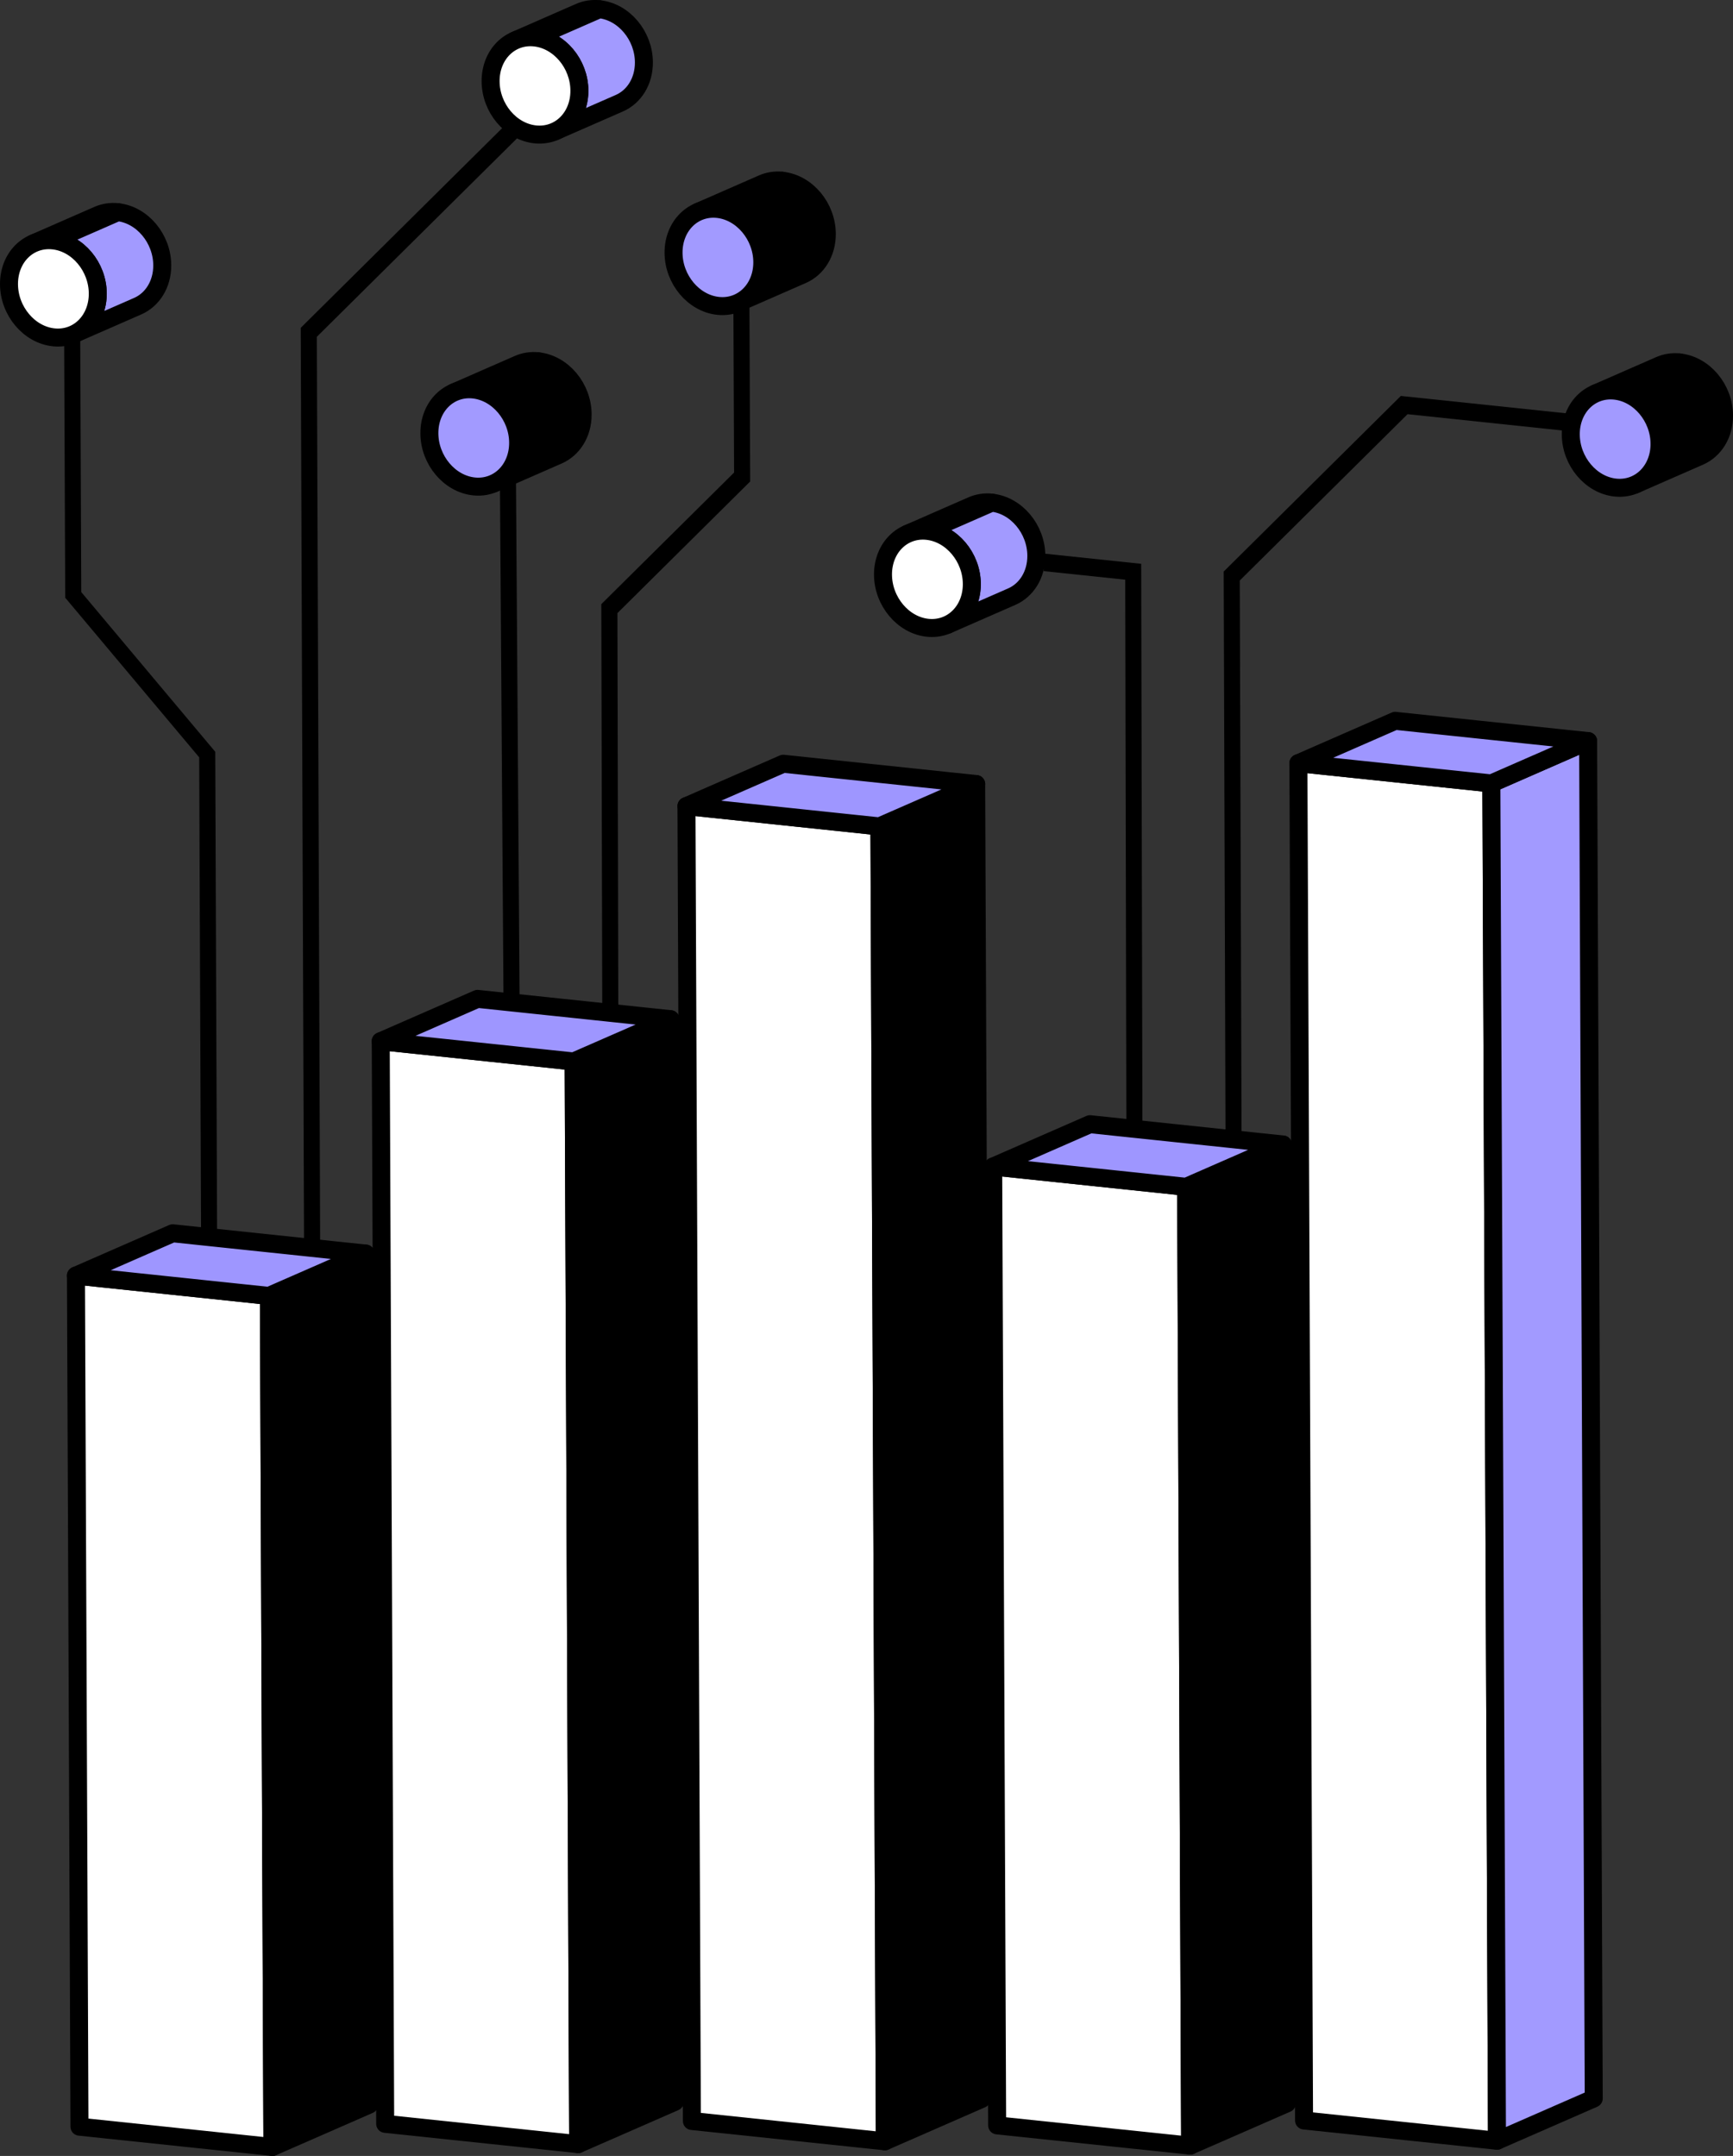
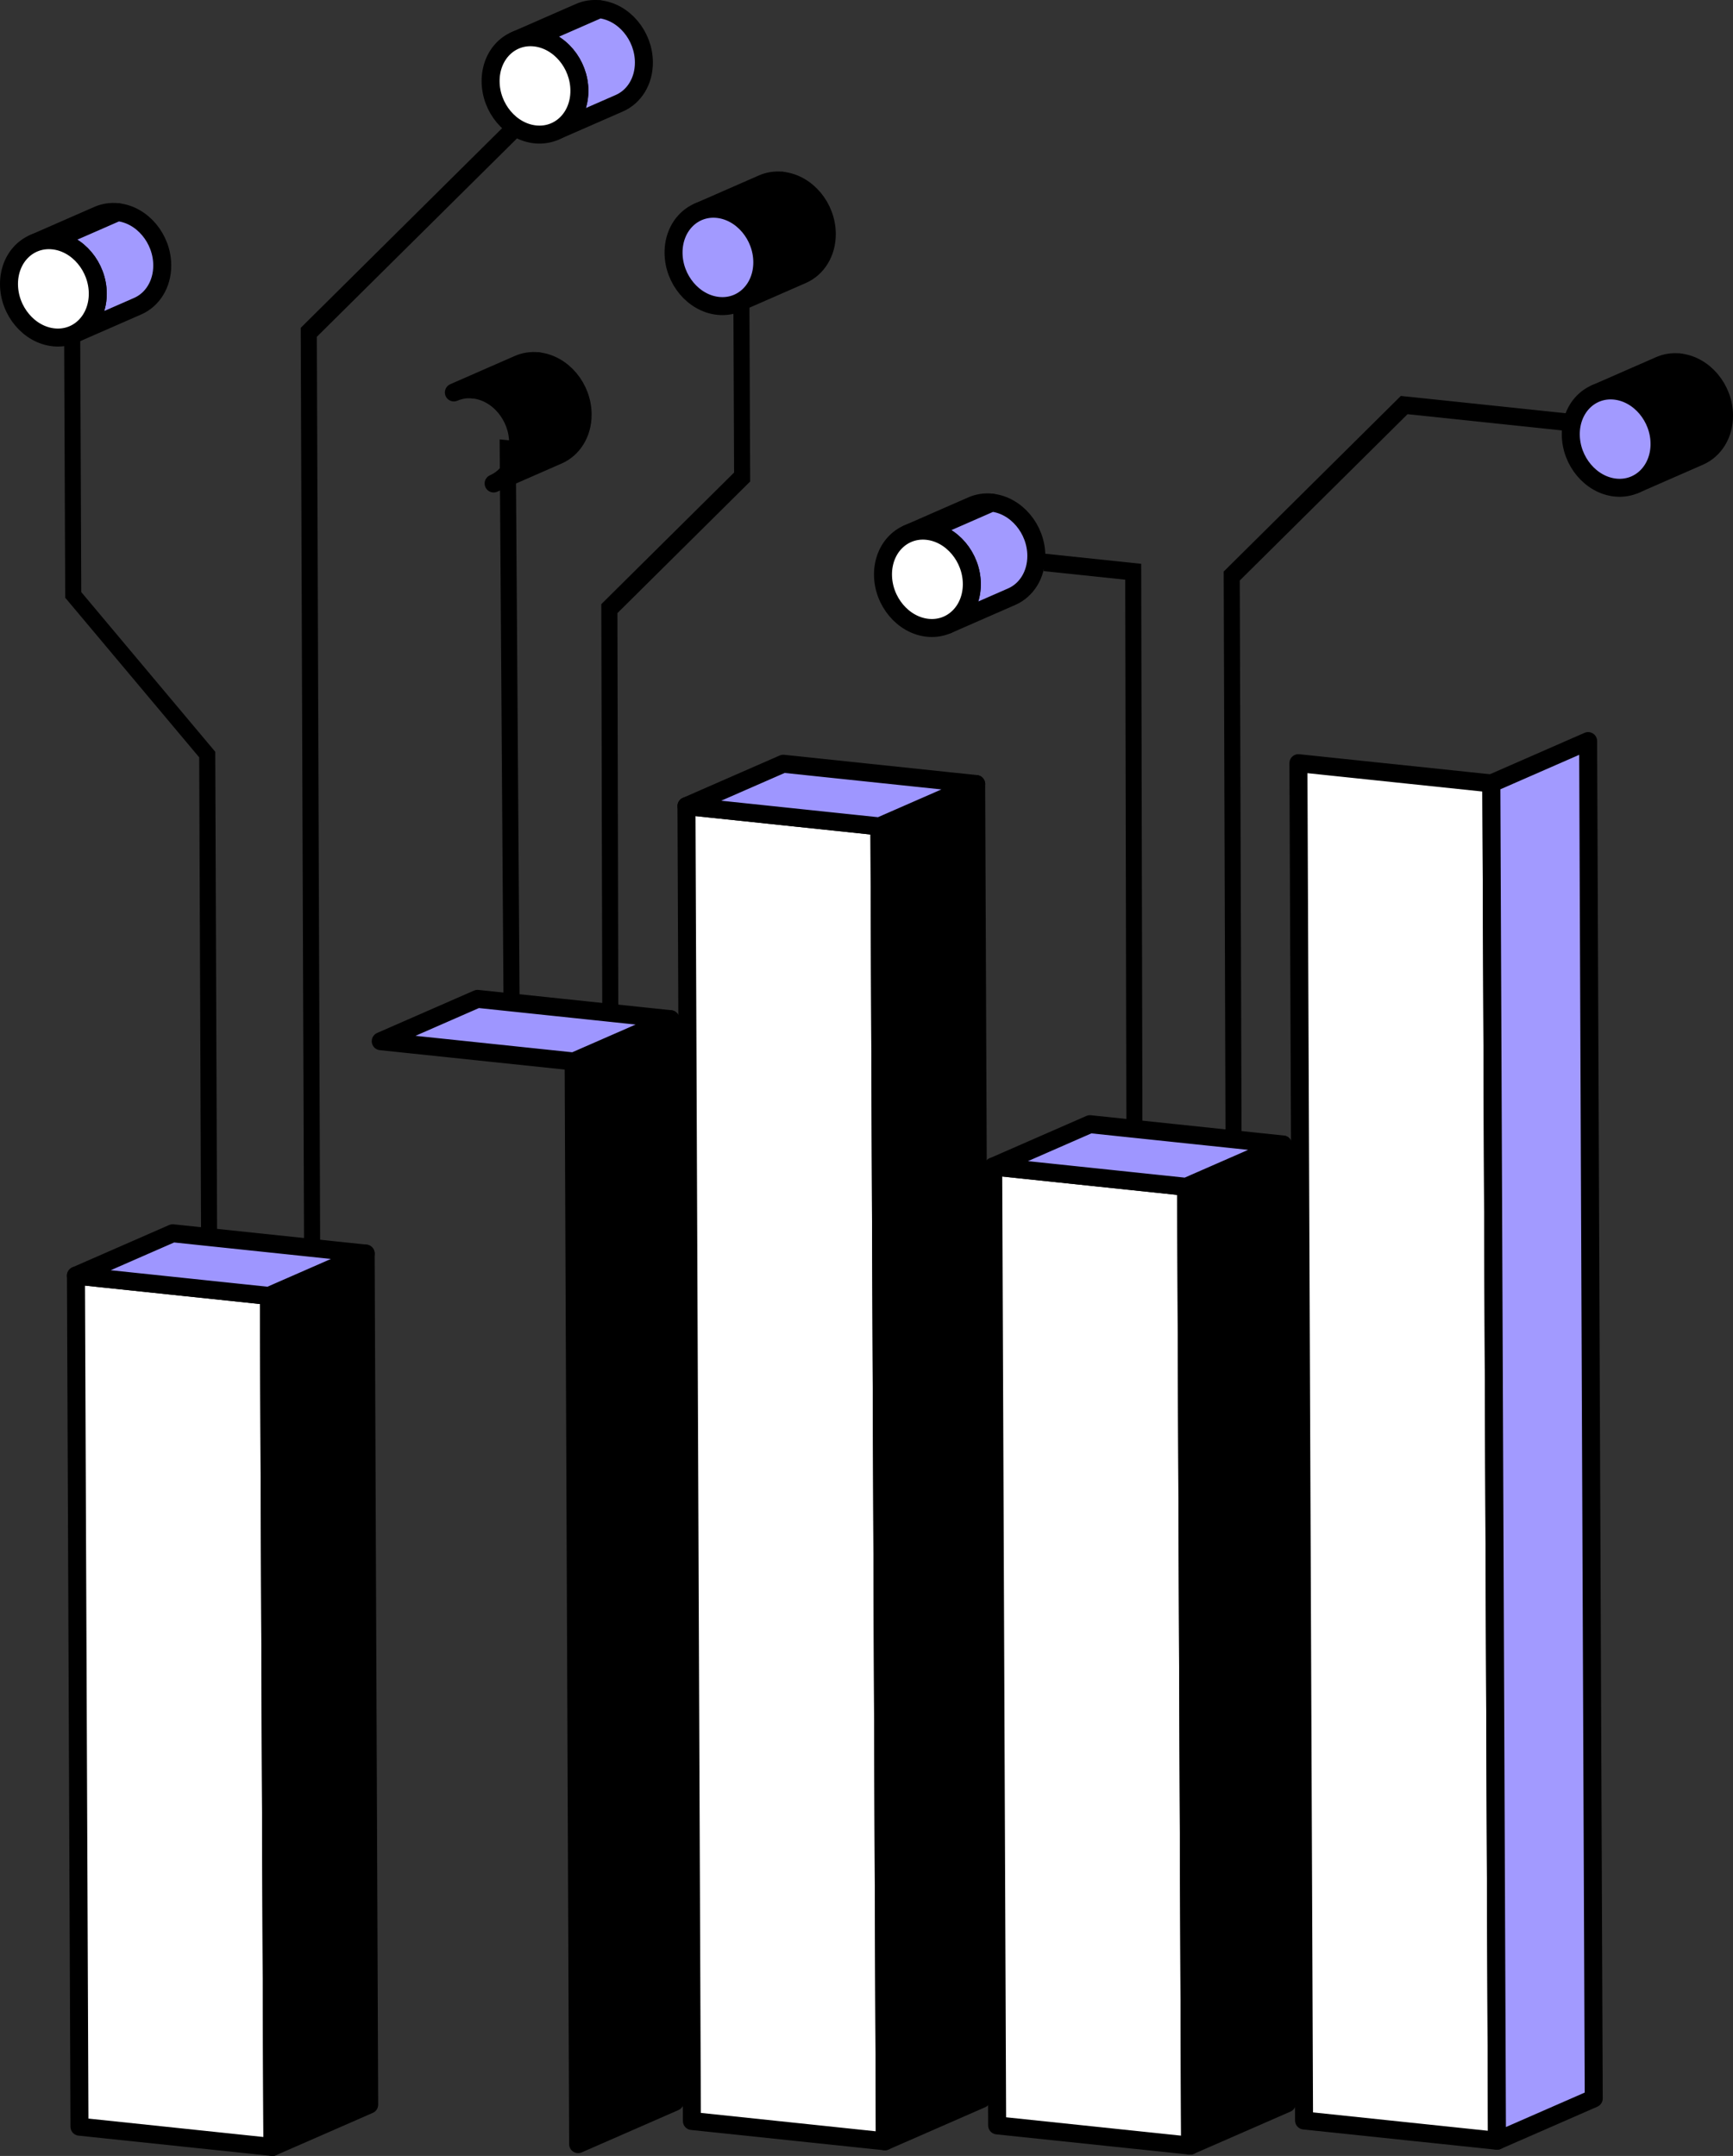
<svg xmlns="http://www.w3.org/2000/svg" viewBox="0 0 481.71 599.24" id="Layer_2">
  <rect x="0" y="0" width="481.71" height="599.24" fill="#333333" stroke="none" />
  <defs>
    <style>.cls-1{fill:#9e96ff;}.cls-1,.cls-2,.cls-3,.cls-4,.cls-5{stroke:#000;stroke-linejoin:round;stroke-width:5px;}.cls-2{fill:#fff000;}.cls-3{fill:#a29aff;}.cls-4{fill:#fff;}</style>
  </defs>
  <g id="icons">
    <polygon points="208.2 57 208.52 133.83 171.62 170.41 171.87 282.94 167.41 282.47 167.14 167.92 204.05 131.34 203.74 56.53 208.2 57" />
    <polygon points="22.28 89.78 22.59 164.57 59.83 208.95 60.35 344.62 55.89 344.15 55.37 210.5 18.13 166.13 17.81 89.31 22.28 89.78" />
    <polygon points="148.12 27.15 151.3 30.94 88.07 93.61 89 348.85 84.52 348.38 83.59 91.12 148.12 27.15" />
    <polygon points="437.95 115.15 437.97 120.04 391.25 115.12 344.61 161.35 345.11 317.03 340.65 316.56 340.14 158.86 389.38 110.05 437.95 115.15" />
    <polygon points="143.35 122.59 144.42 277.63 139.95 277.16 138.88 122.12 143.35 122.59" />
    <polygon points="317.21 156.71 317.55 313.46 313.09 312.99 312.77 161.12 290.11 158.74 290.09 153.86 317.21 156.71" />
    <path d="M194.03,58.9l17.93-7.85c1.64-.72,3.5-1.03,5.46-.82l-17.93,7.85c-1.97-.21-3.82.1-5.46.82Z" class="cls-2" />
    <path d="M223.01,76.36l-17.93,7.85c4.06-1.77,6.83-6.06,6.81-11.35-.03-7.44-5.58-14.06-12.4-14.77l17.93-7.85c6.81.72,12.37,7.33,12.4,14.77.02,5.29-2.75,9.57-6.81,11.35Z" class="cls-5" />
    <path d="M199.49,58.08c6.81.72,12.37,7.33,12.4,14.77.03,7.44-5.47,12.89-12.28,12.17-6.81-.72-12.36-7.32-12.39-14.76-.03-7.44,5.46-12.9,12.28-12.18Z" class="cls-3" />
    <path d="M9.31,67.64l17.93-7.85c1.65-.72,3.51-1.03,5.47-.82l-17.93,7.85c-1.97-.21-3.83.1-5.47.82Z" class="cls-2" />
    <path d="M38.29,85.09l-17.93,7.85c4.06-1.78,6.83-6.06,6.81-11.36-.03-7.44-5.57-14.05-12.39-14.76l17.93-7.85c6.81.72,12.36,7.32,12.39,14.76.02,5.29-2.75,9.58-6.81,11.36Z" class="cls-3" />
    <path d="M14.79,66.82c6.81.72,12.36,7.32,12.39,14.76.03,7.44-5.46,12.9-12.28,12.18-6.81-.72-12.37-7.33-12.4-14.77-.03-7.44,5.47-12.89,12.29-12.17Z" class="cls-4" />
    <path d="M143.18,11.23l17.93-7.85c1.64-.72,3.5-1.03,5.46-.82l-17.93,7.85c-1.97-.21-3.82.1-5.46.82Z" class="cls-2" />
    <path d="M172.17,28.68l-17.93,7.85c4.06-1.77,6.83-6.06,6.81-11.35-.03-7.44-5.57-14.06-12.4-14.77l17.93-7.85c6.82.72,12.37,7.33,12.4,14.77.02,5.29-2.75,9.57-6.81,11.35Z" class="cls-3" />
    <path d="M148.65,10.41c6.82.72,12.37,7.33,12.4,14.77.03,7.44-5.46,12.89-12.29,12.17-6.81-.72-12.36-7.32-12.39-14.76-.03-7.44,5.46-12.9,12.28-12.18Z" class="cls-4" />
    <path d="M443.42,109.4l17.93-7.85c1.65-.72,3.5-1.03,5.47-.82l-17.93,7.85c-1.97-.21-3.82.1-5.47.82Z" class="cls-2" />
    <path d="M472.4,126.85l-17.93,7.85c4.06-1.78,6.84-6.06,6.82-11.36-.03-7.44-5.58-14.05-12.4-14.76l17.93-7.85c6.81.72,12.37,7.32,12.4,14.76.02,5.29-2.76,9.58-6.82,11.36Z" class="cls-5" />
    <path d="M448.89,108.58c6.81.72,12.37,7.32,12.4,14.76.03,7.44-5.47,12.89-12.28,12.18-6.81-.72-12.36-7.33-12.39-14.77-.03-7.44,5.46-12.89,12.28-12.17Z" class="cls-3" />
    <path d="M126.16,109.08l17.93-7.85c1.64-.72,3.5-1.03,5.47-.82l-17.93,7.85c-1.97-.21-3.82.1-5.47.82Z" class="cls-2" />
    <path d="M155.14,126.53l-17.93,7.85c4.06-1.77,6.83-6.06,6.81-11.35-.03-7.44-5.58-14.06-12.4-14.77l17.93-7.85c6.81.72,12.37,7.33,12.4,14.77.02,5.29-2.75,9.57-6.81,11.35Z" class="cls-5" />
-     <path d="M131.62,108.26c6.81.72,12.37,7.33,12.4,14.77.03,7.44-5.47,12.89-12.28,12.17-6.81-.72-12.36-7.32-12.39-14.76-.03-7.44,5.46-12.9,12.28-12.18Z" class="cls-3" />
    <path d="M252.26,148.37l17.93-7.85c1.65-.72,3.51-1.03,5.47-.82l-17.93,7.85c-1.97-.21-3.83.1-5.47.82Z" class="cls-2" />
    <path d="M281.24,165.83l-17.93,7.85c4.06-1.78,6.84-6.06,6.82-11.36-.03-7.44-5.58-14.05-12.4-14.76l17.93-7.85c6.81.72,12.37,7.32,12.4,14.76.02,5.29-2.76,9.58-6.82,11.36Z" class="cls-3" />
    <path d="M257.73,147.55c6.81.72,12.37,7.32,12.4,14.76.03,7.44-5.47,12.89-12.29,12.18-6.81-.72-12.37-7.33-12.4-14.77-.03-7.44,5.47-12.89,12.29-12.17Z" class="cls-4" />
    <polygon points="244.44 229.69 245.96 595.16 192.32 589.52 190.81 224.05 244.44 229.69" class="cls-4" />
    <polygon points="244.44 229.69 271.34 217.92 272.86 583.39 245.96 595.16 244.44 229.69" class="cls-5" />
    <polygon points="190.81 224.05 217.71 212.28 271.34 217.92 244.44 229.69 190.81 224.05" class="cls-1" />
-     <polygon points="159.45 295.03 160.7 595.95 107.07 590.31 105.83 289.4 159.45 295.03" class="cls-4" />
    <polygon points="159.45 295.03 186.35 283.27 187.6 584.18 160.7 595.95 159.45 295.03" class="cls-5" />
    <polygon points="105.83 289.4 132.73 277.63 186.35 283.27 159.45 295.03 105.83 289.4" class="cls-1" />
    <polygon points="329.7 329.87 330.81 596.37 277.17 590.74 276.07 324.23 329.7 329.87" class="cls-4" />
    <polygon points="329.7 329.87 356.6 318.1 357.71 584.61 330.81 596.37 329.7 329.87" class="cls-5" />
    <polygon points="276.07 324.23 302.97 312.46 356.6 318.1 329.7 329.87 276.07 324.23" class="cls-1" />
    <polygon points="414.54 217.75 416.11 595.01 362.48 589.38 360.91 212.12 414.54 217.75" class="cls-4" />
    <polygon points="414.54 217.75 441.44 205.98 443 583.25 416.11 595.01 414.54 217.75" class="cls-3" />
-     <polygon points="360.91 212.12 387.81 200.35 441.44 205.98 414.54 217.75 360.91 212.12" class="cls-1" />
    <polygon points="74.74 360.19 75.72 596.74 22.09 591.1 21.11 354.55 74.74 360.19" class="cls-4" />
    <polygon points="74.74 360.19 101.64 348.42 102.62 584.97 75.72 596.74 74.74 360.19" class="cls-5" />
    <polygon points="21.11 354.55 48.01 342.78 101.64 348.42 74.74 360.19 21.11 354.55" class="cls-1" />
  </g>
</svg>